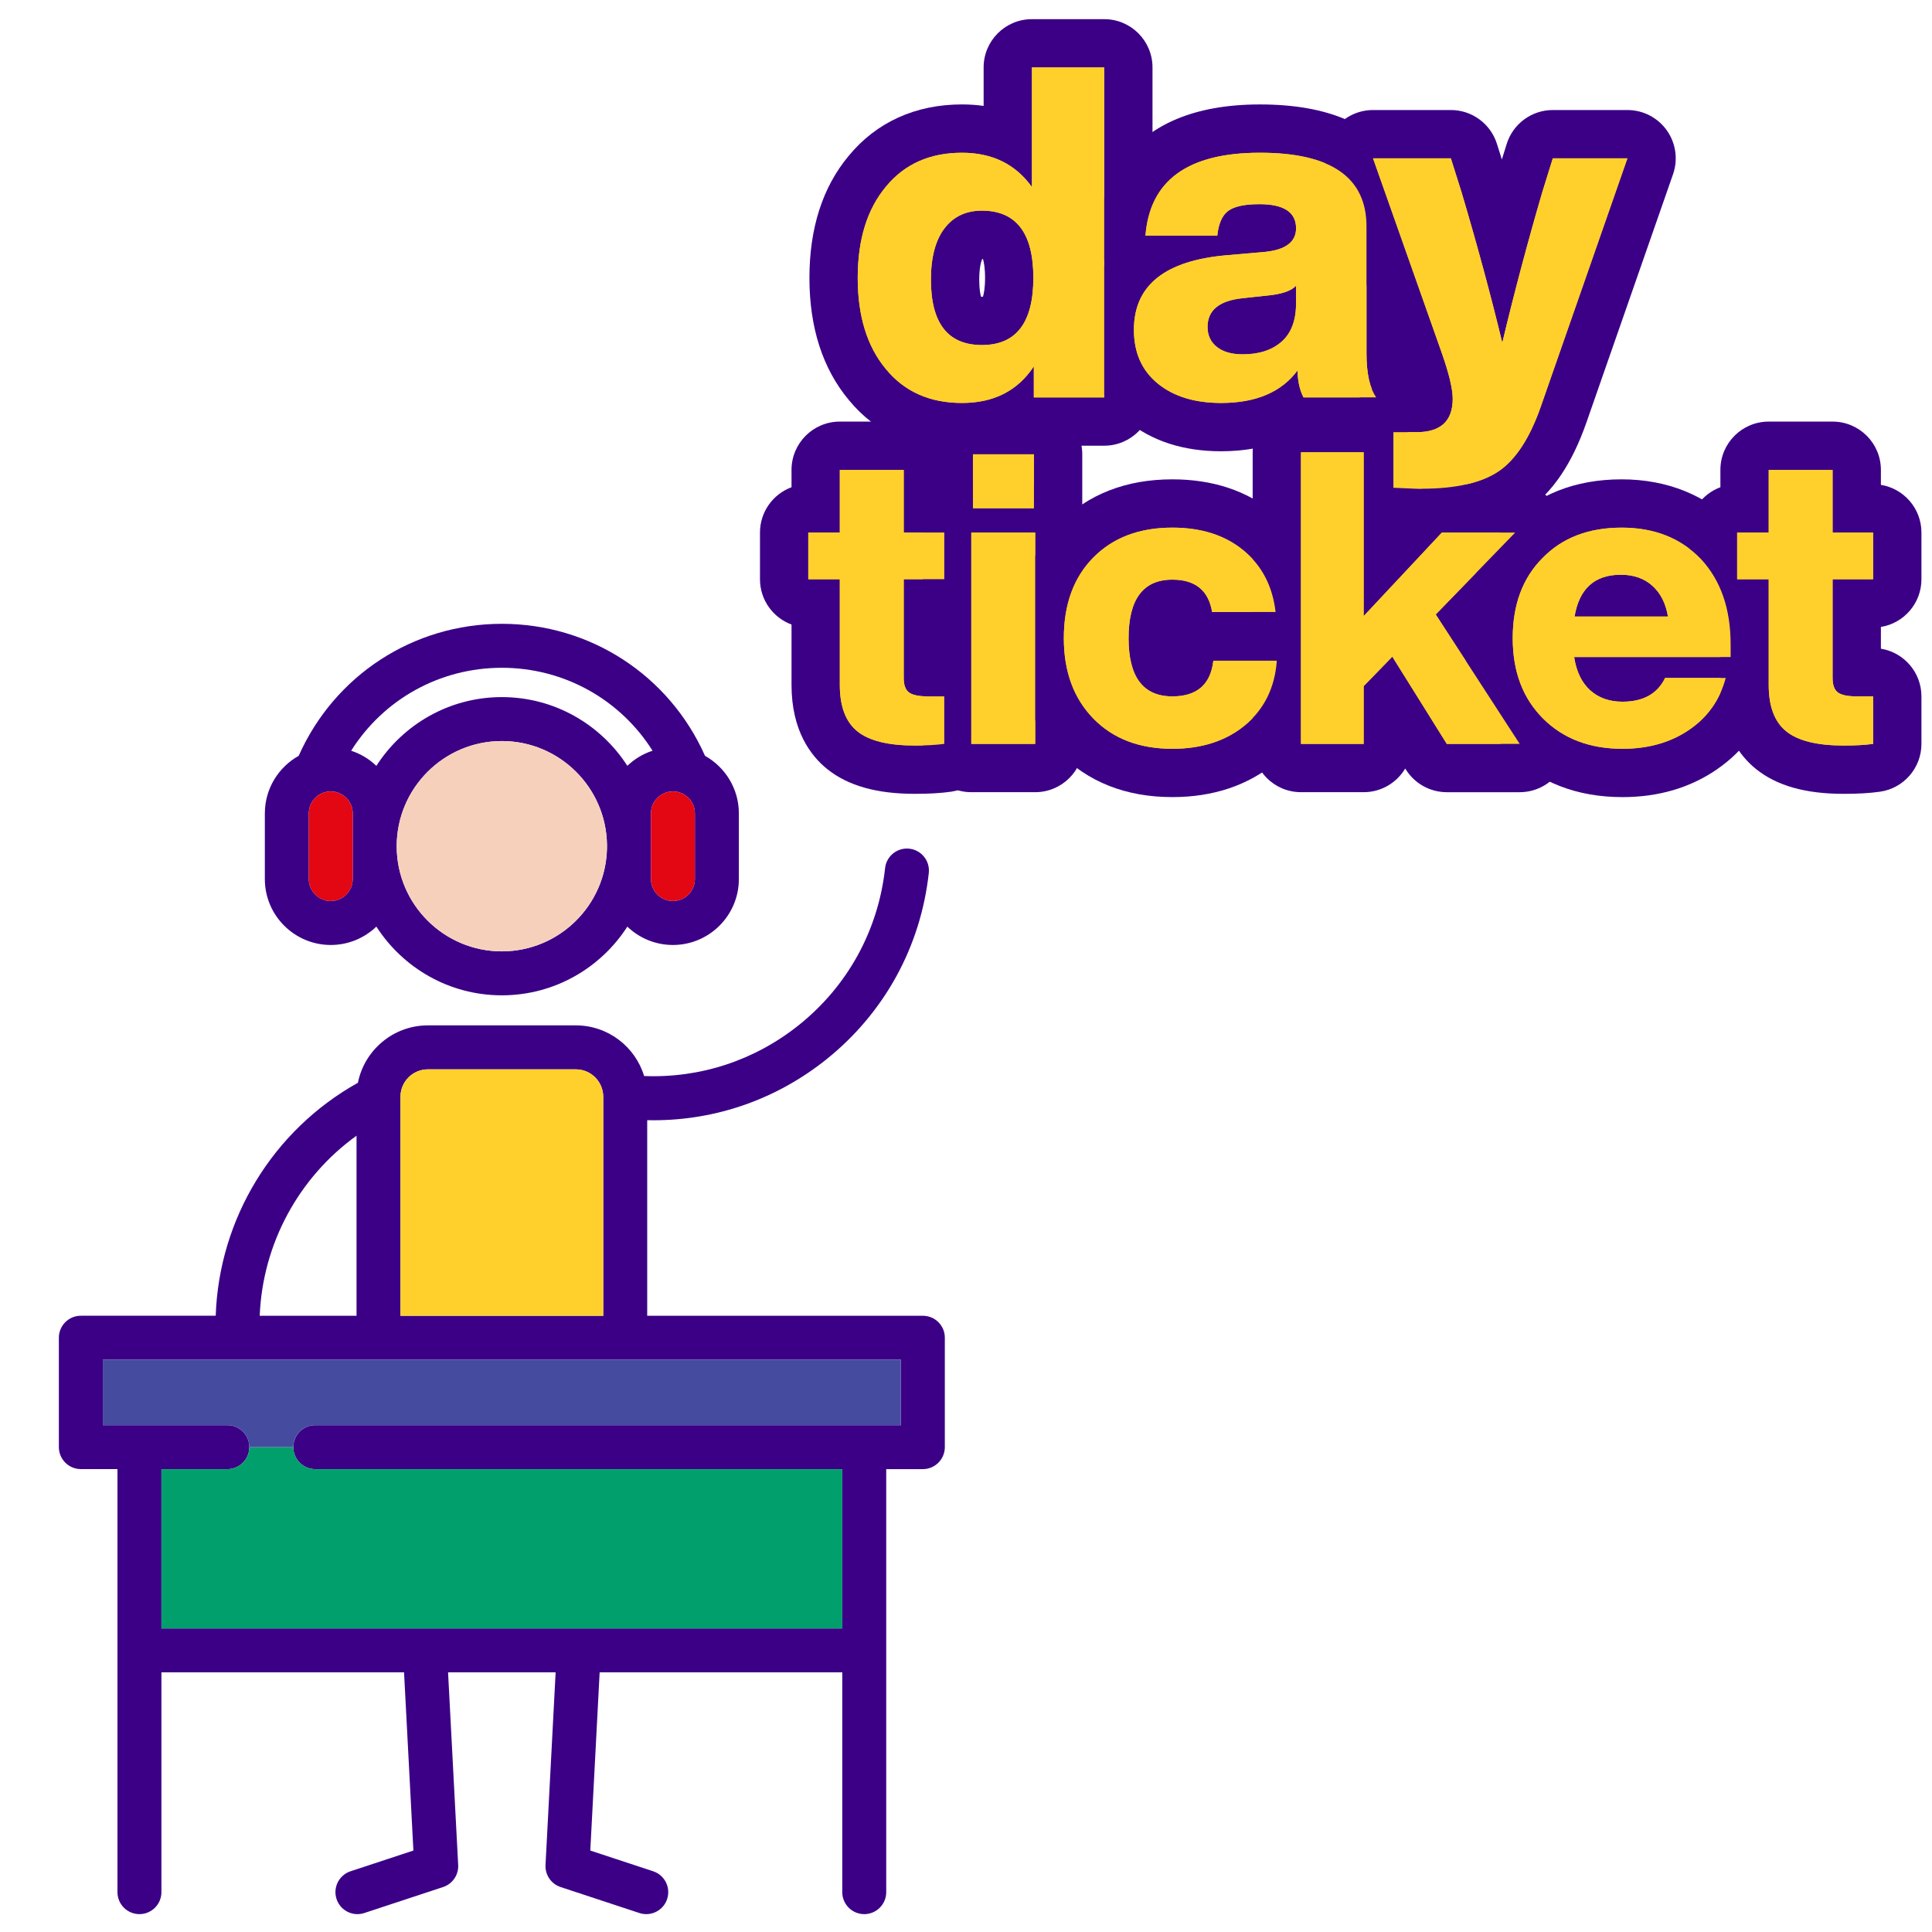
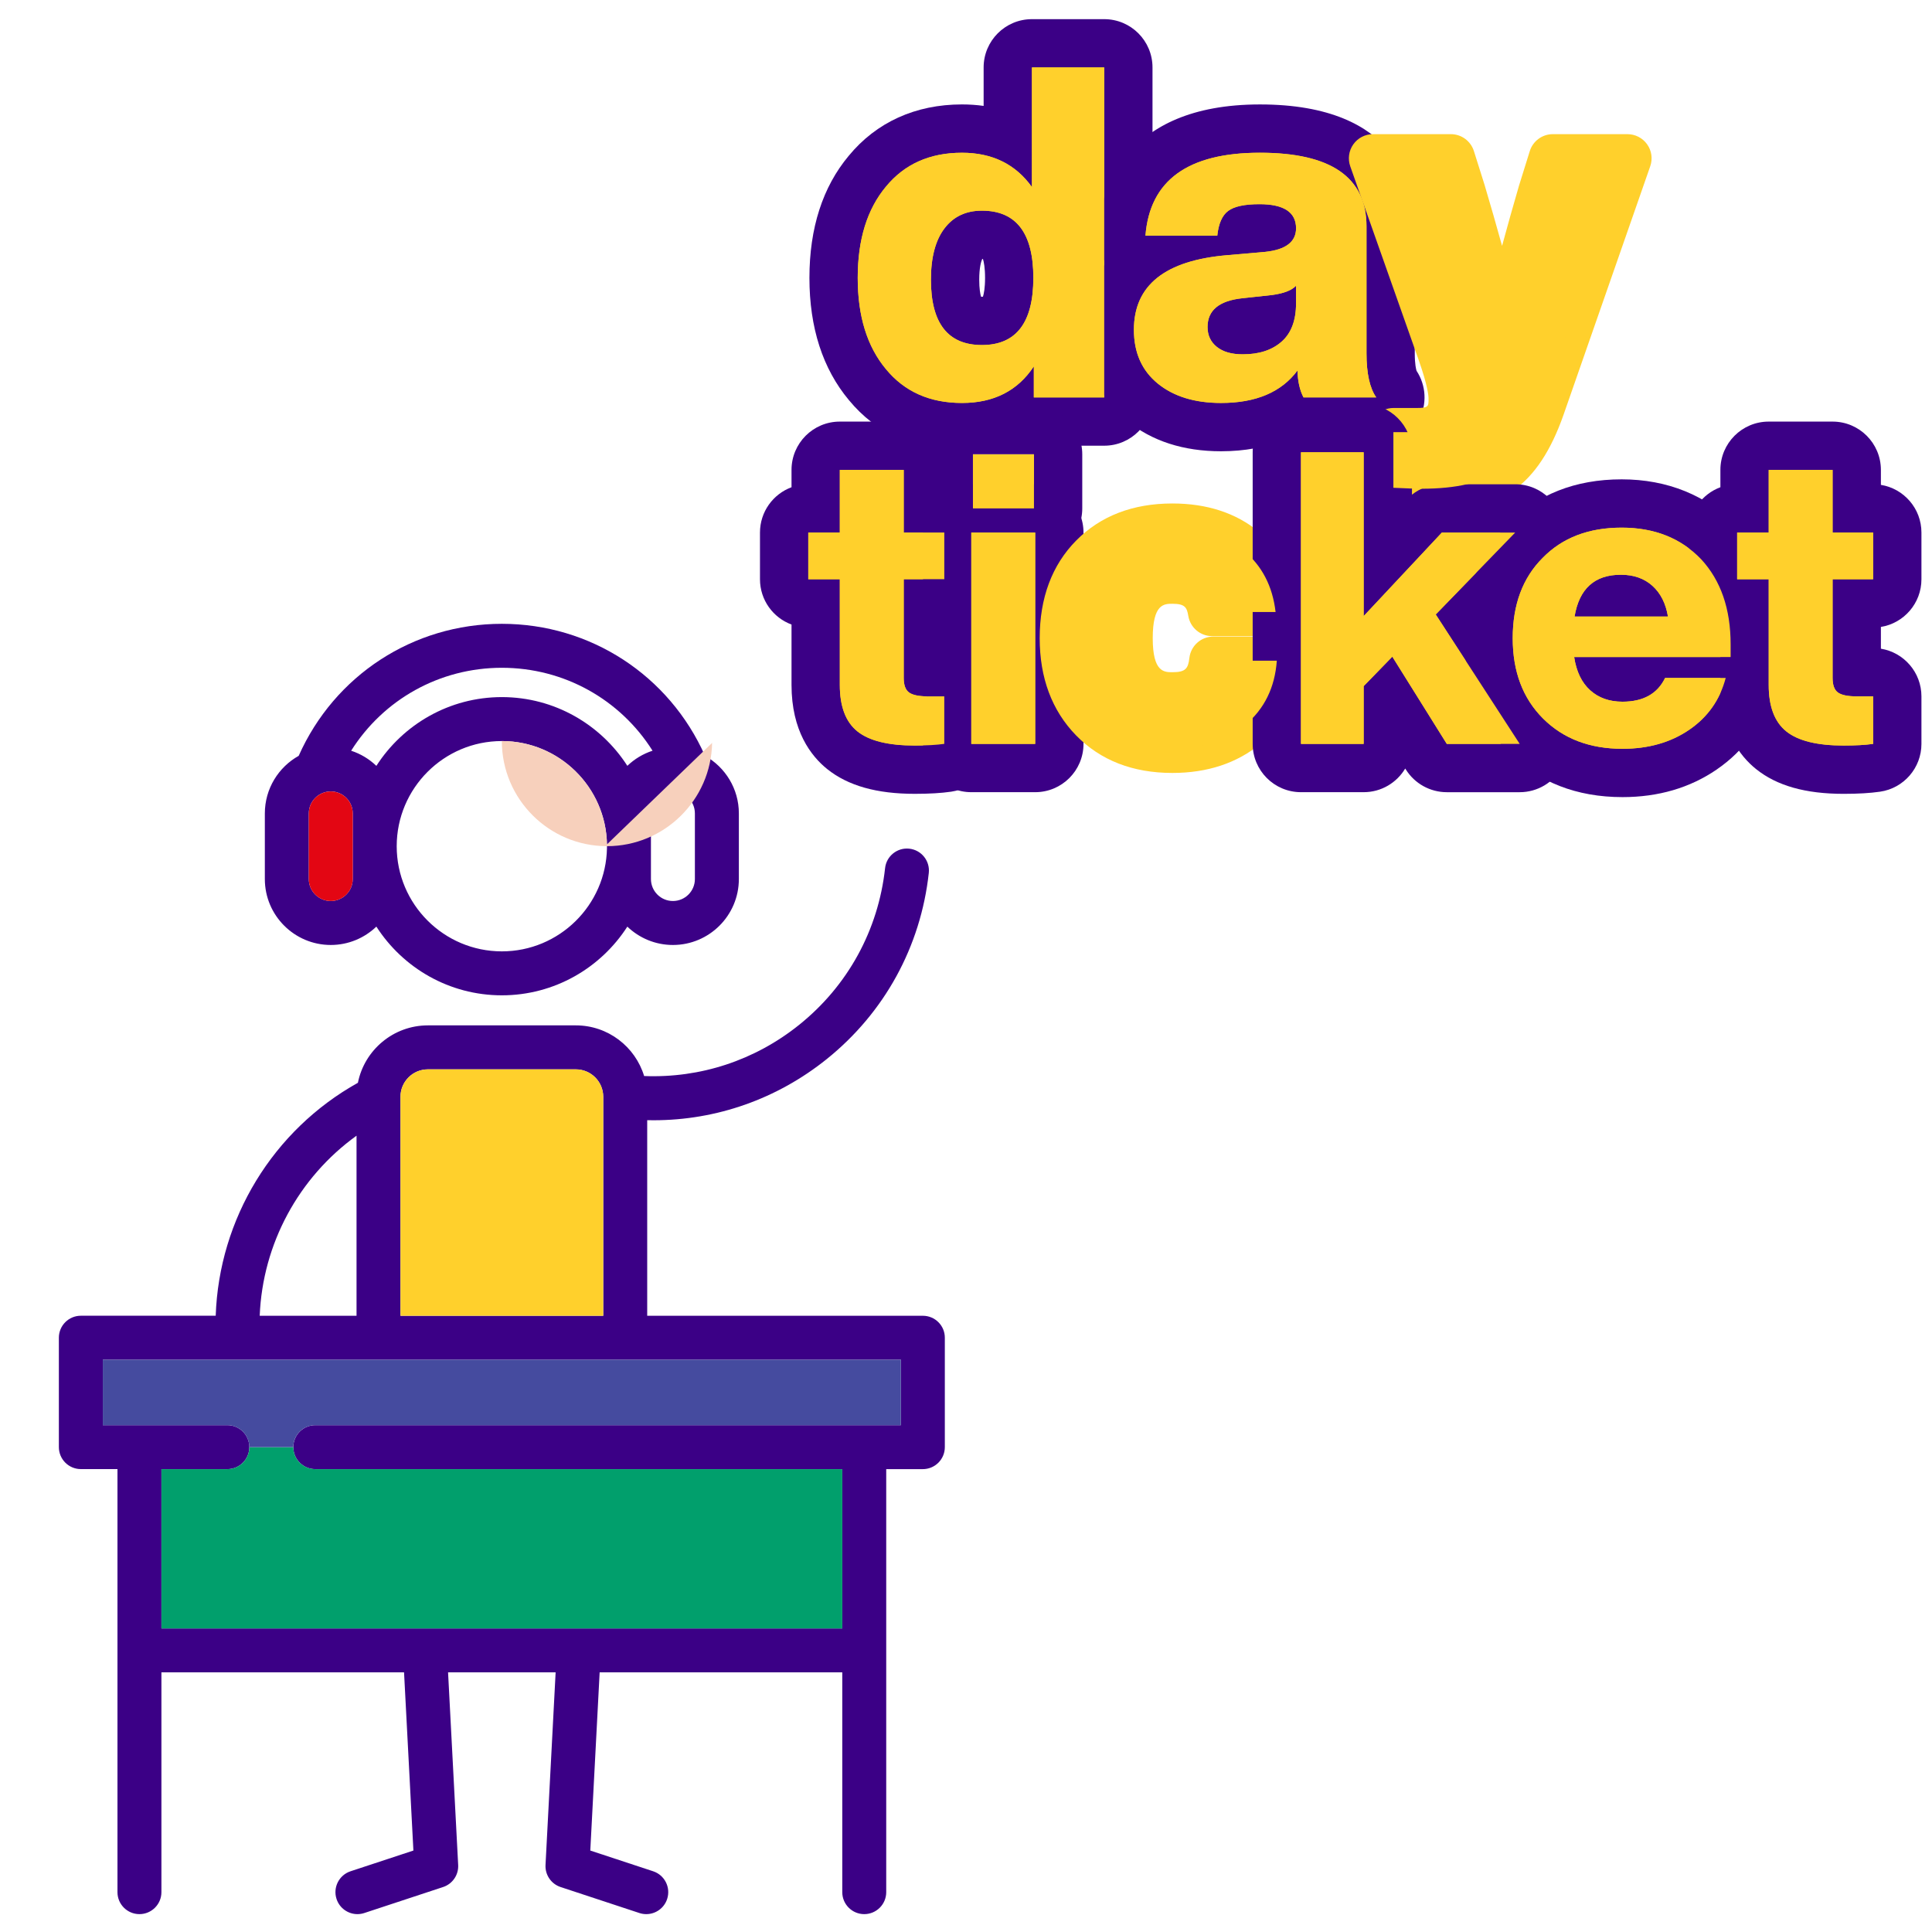
<svg xmlns="http://www.w3.org/2000/svg" version="1.1" id="Capa_1" x="0px" y="0px" viewBox="0 0 120 120" enable-background="new 0 0 120 120" xml:space="preserve">
  <g>
    <g>
      <g>
        <g>
          <path fill="#3B0086" d="M20.545,58.694c1.098,0,2.096-0.435,2.832-1.141c1.648,2.565,4.525,4.268,7.793,4.268      c3.269,0,6.146-1.703,7.795-4.267c0.736,0.705,1.733,1.14,2.831,1.14c2.258,0,4.096-1.837,4.096-4.096v-4.076      c0-1.535-0.849-2.875-2.102-3.576c-2.223-5-7.118-8.2-12.619-8.2s-10.395,3.201-12.619,8.2      c-1.253,0.701-2.102,2.041-2.102,3.576v4.076C16.449,56.857,18.287,58.694,20.545,58.694z M40.431,54.598v-4.076      c0-0.753,0.612-1.365,1.365-1.365c0.753,0,1.365,0.612,1.365,1.365v4.076c0,0.753-0.612,1.365-1.365,1.365      C41.043,55.964,40.431,55.351,40.431,54.598z M31.17,59.091c-3.601,0-6.53-2.929-6.53-6.53c0-3.602,2.929-6.533,6.53-6.533      c3.563,0,6.468,2.868,6.53,6.417v0.231C37.638,56.223,34.734,59.091,31.17,59.091z M21.91,54.598      c0,0.753-0.612,1.365-1.365,1.365s-1.365-0.612-1.365-1.365v-4.076c0-0.753,0.612-1.365,1.365-1.365s1.365,0.612,1.365,1.365      V54.598z M31.17,41.477c3.863,0,7.354,1.969,9.361,5.151c-0.592,0.193-1.125,0.517-1.565,0.939      c-1.649-2.565-4.526-4.269-7.795-4.269c-3.269,0-6.146,1.705-7.794,4.271c-0.44-0.422-0.974-0.747-1.567-0.94      C23.817,43.446,27.307,41.477,31.17,41.477z" />
        </g>
      </g>
      <g>
        <g>
          <path fill="#3B0086" d="M57.322,81.725H40.199V69.576c0.131,0.003,0.261,0.005,0.392,0.005c3.905,0,7.667-1.317,10.756-3.797      c3.589-2.882,5.841-6.989,6.342-11.565c0.082-0.749-0.459-1.423-1.209-1.506c-0.749-0.082-1.424,0.459-1.506,1.209      c-0.421,3.851-2.316,7.307-5.337,9.732c-2.751,2.209-6.137,3.318-9.629,3.18c-0.552-1.819-2.244-3.146-4.24-3.146h-9.192      c-2.147,0-3.942,1.536-4.346,3.566c-5.285,2.946-8.627,8.453-8.832,14.469H5.021c-0.754,0-1.365,0.611-1.365,1.365v6.795      c0,0.362,0.144,0.709,0.4,0.965c0.256,0.256,0.603,0.4,0.965,0.4l2.275,0v26.277c0,0.754,0.611,1.365,1.365,1.365      s1.365-0.611,1.365-1.365v-13.652h15.07l0.581,11.068l-3.904,1.287c-0.716,0.236-1.105,1.008-0.869,1.724      c0.189,0.574,0.723,0.938,1.296,0.938c0.142,0,0.286-0.022,0.428-0.069l4.894-1.614c0.585-0.193,0.968-0.753,0.936-1.368      l-0.628-11.967h6.681l-0.628,11.967c-0.032,0.615,0.351,1.175,0.936,1.368l4.894,1.614c0.142,0.047,0.286,0.069,0.428,0.069      c0.573,0,1.107-0.364,1.296-0.938c0.236-0.716-0.153-1.488-0.869-1.724l-3.904-1.287l0.581-11.068h15.07v13.652      c0,0.754,0.611,1.365,1.365,1.365s1.365-0.611,1.365-1.365V91.25h2.275c0.362,0,0.709-0.144,0.965-0.4      c0.256-0.256,0.4-0.603,0.4-0.965V83.09C58.688,82.336,58.076,81.725,57.322,81.725z M55.957,88.52L19.583,88.52      c-0.754,0-1.365,0.611-1.365,1.365c0,0.754,0.611,1.365,1.365,1.365l32.734,0.001v9.894h-42.29V91.25l4.095,0      c0.754,0,1.365-0.611,1.365-1.365c0-0.754-0.611-1.365-1.365-1.365l-7.735,0v-4.065h49.571V88.52z M37.468,68.11      c0,0.005,0.001,0.011,0.001,0.016v13.599H24.875V68.12c0-0.938,0.763-1.701,1.701-1.701h9.192      C36.702,66.42,37.462,67.177,37.468,68.11z M22.145,70.54v11.184h-6.014C16.311,77.257,18.547,73.133,22.145,70.54z" />
        </g>
      </g>
-       <path fill="#F7D0BC" d="M37.7,52.445c-0.062-3.549-2.966-6.418-6.53-6.418c-3.601,0-6.53,2.931-6.53,6.533    c0,3.601,2.929,6.53,6.53,6.53c3.563,0,6.468-2.867,6.53-6.414L37.7,52.445L37.7,52.445z" />
+       <path fill="#F7D0BC" d="M37.7,52.445c-0.062-3.549-2.966-6.418-6.53-6.418c0,3.601,2.929,6.53,6.53,6.53c3.563,0,6.468-2.867,6.53-6.414L37.7,52.445L37.7,52.445z" />
      <path fill="#E30613" d="M20.545,49.158c-0.753,0-1.365,0.612-1.365,1.365v4.076c0,0.753,0.612,1.365,1.365,1.365    s1.365-0.612,1.365-1.365v-4.076C21.91,49.77,21.298,49.158,20.545,49.158z" />
-       <path fill="#E30613" d="M43.161,54.598v-4.076c0-0.753-0.612-1.365-1.365-1.365c-0.753,0-1.365,0.612-1.365,1.365v4.076    c0,0.753,0.612,1.365,1.365,1.365C42.549,55.964,43.161,55.351,43.161,54.598z" />
      <path fill="#FFD02C" d="M26.576,66.42c-0.938,0-1.701,0.763-1.701,1.701v13.604h12.593V68.126c0-0.005-0.001-0.011-0.001-0.016    c-0.006-0.933-0.766-1.69-1.7-1.69H26.576z" />
      <path fill="#019F6C" d="M14.122,91.25l-4.095,0v9.895h42.29V91.25L19.583,91.25c-0.754,0-1.365-0.611-1.365-1.365h-2.73    C15.487,90.639,14.876,91.25,14.122,91.25z" />
      <path fill="#454B9F" d="M6.386,84.455v4.065l7.735,0c0.754,0,1.365,0.611,1.365,1.365h2.73c0-0.754,0.611-1.365,1.365-1.365    l36.375,0.001v-4.065L6.386,84.455L6.386,84.455z" />
      <g>
        <g>
          <g>
            <path fill="#FFD02C" d="M64.213,22.756v1.928h4.372V4.19h-4.49v7.428c-1.017-1.42-2.464-2.131-4.346-2.131       c-1.994,0-3.568,0.701-4.72,2.102c-1.171,1.4-1.755,3.29-1.755,5.67c0,2.378,0.584,4.27,1.755,5.67       c1.151,1.4,2.725,2.099,4.72,2.099C61.727,25.029,63.213,24.271,64.213,22.756z M60.989,21.431       c-2.112,0-3.168-1.352-3.168-4.057c0-1.381,0.279-2.442,0.836-3.18c0.555-0.738,1.332-1.11,2.332-1.11       c2.129,0,3.194,1.393,3.194,4.174S63.118,21.431,60.989,21.431z" />
          </g>
        </g>
        <g>
          <g>
            <path fill="#FFD02C" d="M85.481,24.684c-0.403-0.577-0.606-1.486-0.606-2.735v-7.885c0-3.053-2.207-4.578-6.619-4.578       c-4.473,0-6.841,1.718-7.11,5.152h4.461c0.078-0.748,0.303-1.261,0.677-1.54s1.022-0.418,1.943-0.418       c1.515,0,2.273,0.501,2.273,1.498c0,0.843-0.643,1.335-1.928,1.466l-2.332,0.203c-3.874,0.325-5.812,1.87-5.812,4.634       c0,1.42,0.494,2.532,1.481,3.339c0.987,0.804,2.297,1.207,3.93,1.207c2.168,0,3.749-0.67,4.749-2.014       c0.017,0.672,0.144,1.227,0.374,1.669H85.481z M80.5,18.84c0,1.056-0.296,1.848-0.892,2.376       c-0.594,0.528-1.4,0.792-2.417,0.792c-0.692,0-1.227-0.154-1.611-0.462c-0.384-0.306-0.577-0.719-0.577-1.237       c0-1.036,0.721-1.63,2.158-1.784l1.843-0.2c0.728-0.098,1.227-0.288,1.496-0.577V18.84z" />
          </g>
        </g>
        <g>
          <path fill="#FFD02C" d="M90.23,24.77c0,1.383-0.748,2.073-2.244,2.073h-1.44v3.454c0.807,0.039,1.391,0.059,1.755,0.059      c2.148,0,3.761-0.374,4.837-1.122c1.036-0.731,1.889-2.055,2.561-3.972l5.382-15.427h-4.634l-0.662,2.129      c-0.902,3.089-1.728,6.198-2.476,9.324c-0.728-3.011-1.574-6.13-2.532-9.354l-0.662-2.099h-4.834l4.26,12.059      C90,23.198,90.23,24.156,90.23,24.77z" />
        </g>
        <g>
          <path fill="#FFD02C" d="M56.131,29.186h-3.968v3.891h-1.959v2.9h1.959v6.563c0,1.34,0.364,2.302,1.094,2.887      c0.729,0.585,1.917,0.878,3.563,0.878c0.745,0,1.355-0.034,1.831-0.103v-2.951h-1.018c-0.559,0-0.95-0.08-1.171-0.242      c-0.219-0.16-0.33-0.462-0.33-0.903v-6.131h2.52v-2.9h-2.52V29.186z" />
        </g>
        <g>
          <rect x="60.431" y="28.219" fill="#FFD02C" width="3.79" height="3.359" />
        </g>
        <g>
          <rect x="60.329" y="33.078" fill="#FFD02C" width="3.969" height="13.126" />
        </g>
        <g>
          <path fill="#FFD02C" d="M72.818,43.253c-1.815,0-2.721-1.203-2.721-3.612c0-2.425,0.906-3.638,2.721-3.638      c1.425,0,2.247,0.671,2.468,2.01h3.943c-0.187-1.611-0.852-2.887-1.998-3.829c-1.144-0.942-2.616-1.412-4.414-1.412      c-2.052,0-3.689,0.62-4.91,1.857c-1.221,1.237-1.831,2.909-1.831,5.011c0,2.069,0.61,3.731,1.831,4.986      c1.221,1.255,2.858,1.882,4.91,1.882c1.831,0,3.341-0.491,4.528-1.476c1.188-1,1.841-2.331,1.96-3.994h-3.943      C75.193,42.515,74.344,43.253,72.818,43.253z" />
        </g>
        <g>
          <polygon fill="#FFD02C" points="94.111,33.078 89.558,33.078 84.699,38.268 84.699,28.092 80.806,28.092 80.806,46.204       84.699,46.204 84.699,42.618 86.479,40.786 89.863,46.204 94.391,46.204 89.176,38.165     " />
        </g>
        <g>
          <g>
            <path fill="#FFD02C" d="M100.725,32.773c-2.053,0-3.689,0.628-4.91,1.882c-1.239,1.239-1.857,2.9-1.857,4.986       c0,2.069,0.627,3.731,1.882,4.986s2.9,1.882,4.936,1.882c1.611,0,2.993-0.394,4.146-1.182c1.154-0.79,1.908-1.862,2.265-3.218       h-3.765c-0.475,0.984-1.358,1.475-2.646,1.475c-0.814,0-1.484-0.237-2.009-0.712c-0.526-0.475-0.857-1.162-0.992-2.061h9.718       v-0.788c0-2.205-0.61-3.968-1.833-5.291C104.404,33.426,102.76,32.773,100.725,32.773z M97.799,38.293       c0.289-1.73,1.247-2.595,2.876-2.595c0.797,0,1.45,0.23,1.959,0.687c0.508,0.458,0.831,1.094,0.966,1.908H97.799z" />
          </g>
        </g>
        <g>
          <path fill="#FFD02C" d="M116.344,35.978v-2.9h-2.518v-3.891h-3.968v3.891h-1.96v2.9h1.96v6.563c0,1.34,0.364,2.302,1.094,2.887      c0.728,0.585,1.916,0.878,3.561,0.878c0.746,0,1.356-0.034,1.831-0.103v-2.951h-1.018c-0.559,0-0.95-0.08-1.17-0.242      c-0.22-0.16-0.33-0.462-0.33-0.903v-6.131H116.344z" />
        </g>
      </g>
      <g>
        <g>
          <g>
            <path fill="#FFD02C" d="M59.75,26.529c-2.457,0-4.435-0.891-5.878-2.647c-1.388-1.66-2.096-3.892-2.096-6.623       c0-2.731,0.708-4.962,2.104-6.632c1.437-1.748,3.414-2.64,5.87-2.64c1.038,0,1.993,0.186,2.846,0.549V4.19       c0-0.829,0.672-1.5,1.5-1.5h4.489c0.828,0,1.5,0.671,1.5,1.5v20.494c0,0.829-0.672,1.5-1.5,1.5h-4.372       c-0.42,0-0.8-0.173-1.072-0.451C62.16,26.259,61.02,26.529,59.75,26.529z M60.989,14.584c-0.66,0-0.943,0.258-1.133,0.511       c-0.35,0.464-0.535,1.252-0.535,2.279c0,2.557,1.003,2.557,1.667,2.557c0.675,0,1.695,0,1.695-2.672       C62.684,14.584,61.664,14.584,60.989,14.584z" />
          </g>
          <g>
            <path fill="#3B0086" d="M68.585,4.19v20.494h-4.372v-1.928c-1,1.515-2.486,2.273-4.463,2.273c-1.994,0-3.568-0.699-4.72-2.099       c-1.171-1.401-1.755-3.292-1.755-5.67c0-2.381,0.584-4.27,1.755-5.67c1.151-1.401,2.725-2.102,4.72-2.102       c1.882,0,3.329,0.711,4.346,2.131V4.19H68.585 M60.989,21.431c2.129,0,3.194-1.391,3.194-4.172       c0-2.781-1.066-4.175-3.194-4.175c-1,0-1.777,0.371-2.332,1.11c-0.557,0.738-0.836,1.799-0.836,3.18       C57.821,20.079,58.877,21.431,60.989,21.431 M68.585,1.19h-4.49c-1.657,0-3,1.343-3,3v2.388       c-0.434-0.061-0.883-0.092-1.346-0.092c-2.885,0-5.318,1.105-7.037,3.197c-1.612,1.928-2.437,4.483-2.437,7.575       c0,3.092,0.825,5.647,2.453,7.594c1.702,2.071,4.135,3.175,7.021,3.175c1.192,0,2.291-0.198,3.281-0.586       c0.363,0.156,0.762,0.242,1.182,0.242h4.372c1.657,0,3-1.343,3-3V4.19C71.585,2.533,70.242,1.19,68.585,1.19L68.585,1.19z        M60.933,18.43c-0.049-0.173-0.111-0.501-0.111-1.056c0-0.763,0.119-1.139,0.186-1.289c0.016,0,0.03,0.001,0.044,0.001       c0.056,0.178,0.132,0.537,0.132,1.173c0,0.634-0.076,0.993-0.131,1.171c-0.019,0.001-0.04,0.001-0.063,0.001       C60.969,18.431,60.95,18.431,60.933,18.43L60.933,18.43z" />
          </g>
        </g>
        <g>
          <g>
            <path fill="#FFD02C" d="M75.839,26.529c-1.978,0-3.619-0.52-4.877-1.544c-1.331-1.088-2.034-2.644-2.034-4.501       c0-1.246,0.34-3.029,1.984-4.363c-0.33-0.052-0.637-0.214-0.867-0.463c-0.283-0.307-0.427-0.719-0.394-1.136       c0.19-2.44,1.562-6.535,8.605-6.535c7.063,0,8.118,3.808,8.118,6.078v7.885c0,1.259,0.234,1.731,0.336,1.875       c0.32,0.458,0.359,1.057,0.101,1.553c-0.258,0.496-0.771,0.807-1.33,0.807h-4.52c-0.453,0-0.876-0.205-1.158-0.546       C78.712,26.23,77.387,26.529,75.839,26.529z M77.323,20.016c-0.655,0.07-0.828,0.229-0.83,0.231l0.016,0.131       c0.09,0.062,0.308,0.129,0.682,0.129c0.644,0,1.108-0.135,1.422-0.414c0.073-0.064,0.136-0.144,0.188-0.238L77.323,20.016z        M78.086,14.183c-0.299,0.006-0.511,0.03-0.654,0.057L78.086,14.183z" />
          </g>
          <g>
            <path fill="#3B0086" d="M78.257,9.487c4.412,0,6.619,1.525,6.619,4.578v7.885c0,1.249,0.203,2.158,0.606,2.735h-4.519       c-0.23-0.442-0.357-0.997-0.374-1.669c-1,1.344-2.581,2.014-4.749,2.014c-1.633,0-2.943-0.403-3.93-1.207       c-0.987-0.807-1.481-1.919-1.481-3.339c0-2.764,1.938-4.309,5.812-4.634l2.332-0.203c1.286-0.132,1.928-0.623,1.928-1.466       c0-0.997-0.758-1.498-2.273-1.498c-0.921,0-1.569,0.139-1.943,0.418c-0.374,0.279-0.599,0.792-0.677,1.54h-4.461       C71.416,11.205,73.784,9.487,78.257,9.487 M77.191,22.008c1.017,0,1.823-0.264,2.417-0.792c0.596-0.528,0.892-1.32,0.892-2.376       v-1.093c-0.269,0.288-0.767,0.479-1.496,0.577l-1.843,0.2c-1.437,0.154-2.158,0.748-2.158,1.784       c0,0.518,0.193,0.931,0.577,1.237C75.964,21.854,76.499,22.008,77.191,22.008 M78.257,6.487c-8.557,0-9.914,5.537-10.101,7.918       c-0.054,0.686,0.13,1.365,0.513,1.926c-1.049,1.513-1.241,3.157-1.241,4.152c0,2.324,0.893,4.282,2.583,5.662       c1.536,1.251,3.496,1.884,5.828,1.884c1.512,0,2.758-0.259,3.78-0.662c0.41,0.205,0.868,0.317,1.342,0.317h4.519       c1.118,0,2.144-0.622,2.661-1.614c0.504-0.967,0.442-2.13-0.156-3.037c-0.027-0.085-0.111-0.398-0.111-1.084v-7.885       C87.875,11.786,86.938,6.487,78.257,6.487L78.257,6.487z" />
          </g>
        </g>
        <g>
          <path fill="#FFD02C" d="M88.302,31.854c-0.379,0-0.987-0.02-1.827-0.061c-0.8-0.039-1.428-0.698-1.428-1.498v-3.454      c0-0.829,0.672-1.5,1.5-1.5h1.439c0.744,0,0.744-0.099,0.744-0.573c0-0.198-0.059-0.827-0.604-2.379l-4.259-12.057      c-0.162-0.459-0.092-0.968,0.189-1.366s0.737-0.634,1.225-0.634h4.834c0.654,0,1.233,0.424,1.431,1.049l0.662,2.099      c0.381,1.282,0.744,2.546,1.088,3.791c0.338-1.248,0.688-2.493,1.049-3.73l0.672-2.155c0.194-0.626,0.775-1.054,1.432-1.054      h4.634c0.486,0,0.941,0.235,1.223,0.631s0.354,0.904,0.193,1.363l-5.382,15.427c-0.786,2.243-1.804,3.781-3.113,4.704      C92.65,31.399,90.788,31.854,88.302,31.854z" />
          <g>
-             <path fill="#3B0086" d="M101.082,9.834L95.7,25.261c-0.672,1.916-1.525,3.241-2.561,3.972       c-1.075,0.748-2.689,1.122-4.837,1.122c-0.364,0-0.948-0.02-1.755-0.059v-3.454h1.44c1.496,0,2.244-0.689,2.244-2.073       c0-0.613-0.23-1.572-0.689-2.877l-4.26-12.059h4.834l0.662,2.099c0.958,3.224,1.804,6.342,2.532,9.354       c0.748-3.126,1.574-6.235,2.476-9.324l0.662-2.129H101.082 M101.082,6.834h-4.634c-1.314,0-2.474,0.855-2.865,2.109l-0.3,0.963       l-0.307-0.975c-0.394-1.248-1.552-2.097-2.861-2.097h-4.834c-0.974,0-1.887,0.473-2.449,1.268       c-0.562,0.795-0.704,1.813-0.379,2.732l4.26,12.059c0.135,0.383,0.235,0.696,0.308,0.95h-0.474c-1.657,0-3,1.343-3,3v3.454       c0,1.6,1.256,2.919,2.855,2.996c0.864,0.042,1.485,0.062,1.9,0.062c2.802,0,4.945-0.543,6.55-1.659       c1.588-1.12,2.787-2.896,3.679-5.442l5.384-15.432c0.32-0.917,0.176-1.933-0.387-2.725       C102.965,7.304,102.054,6.834,101.082,6.834L101.082,6.834z M101.082,12.834h0.005H101.082L101.082,12.834z" />
-           </g>
+             </g>
        </g>
        <g>
          <path fill="#FFD02C" d="M56.819,47.807c-2.014,0-3.486-0.395-4.5-1.208c-1.099-0.883-1.656-2.248-1.656-4.058v-5.063h-0.458      c-0.829,0-1.5-0.671-1.5-1.5v-2.9c0-0.829,0.671-1.5,1.5-1.5h0.458v-2.391c0-0.829,0.671-1.5,1.5-1.5h3.968      c0.829,0,1.5,0.671,1.5,1.5v2.391h1.02c0.829,0,1.5,0.671,1.5,1.5v2.9c0,0.829-0.671,1.5-1.5,1.5h-1.02c0,0,0,4.275,0.001,4.275      h1.019c0.829,0,1.5,0.671,1.5,1.5v2.951c0,0.746-0.548,1.379-1.287,1.485C58.312,47.768,57.643,47.807,56.819,47.807z" />
          <g>
            <path fill="#3B0086" d="M56.131,29.186v3.891h2.52v2.9h-2.52v6.131c0,0.441,0.111,0.742,0.33,0.903       c0.222,0.161,0.613,0.242,1.171,0.242h1.018v2.951c-0.476,0.068-1.087,0.103-1.831,0.103c-1.645,0-2.833-0.293-3.563-0.878       c-0.729-0.586-1.094-1.547-1.094-2.887v-6.563h-1.959v-2.9h1.959v-3.891H56.131 M56.131,26.186h-3.968c-1.657,0-3,1.343-3,3       v1.077c-1.143,0.423-1.959,1.524-1.959,2.814v2.9c0,1.291,0.815,2.391,1.959,2.814v3.749c0,2.85,1.205,4.415,2.215,5.227       c1.293,1.036,3.072,1.539,5.441,1.539c0.896,0,1.635-0.043,2.258-0.133c1.477-0.212,2.574-1.477,2.574-2.97v-2.951       c0-1.493-1.091-2.732-2.52-2.962V38.94c1.428-0.23,2.52-1.468,2.52-2.962v-2.9c0-1.493-1.091-2.732-2.52-2.962v-0.93       C59.131,27.53,57.788,26.186,56.131,26.186L56.131,26.186z" />
          </g>
        </g>
        <g>
-           <path fill="#FFD02C" d="M60.431,33.078c-0.829,0-1.5-0.671-1.5-1.5v-3.359c0-0.829,0.671-1.5,1.5-1.5h3.79      c0.828,0,1.5,0.671,1.5,1.5v3.359c0,0.829-0.672,1.5-1.5,1.5H60.431z" />
          <g>
            <path fill="#3B0086" d="M64.221,28.219v3.359h-3.79v-3.359H64.221 M64.221,25.219h-3.79c-1.657,0-3,1.343-3,3v3.359       c0,1.657,1.343,3,3,3h3.79c1.657,0,3-1.343,3-3v-3.359C67.221,26.562,65.878,25.219,64.221,25.219L64.221,25.219z" />
          </g>
        </g>
        <g>
          <path fill="#FFD02C" d="M60.329,47.704c-0.829,0-1.5-0.671-1.5-1.5V33.078c0-0.829,0.671-1.5,1.5-1.5h3.969      c0.828,0,1.5,0.671,1.5,1.5v13.126c0,0.829-0.672,1.5-1.5,1.5H60.329z" />
          <g>
            <path fill="#3B0086" d="M64.298,33.078v13.126h-3.969V33.078H64.298 M64.298,30.078h-3.969c-1.657,0-3,1.343-3,3v13.126       c0,1.657,1.343,3,3,3h3.969c1.657,0,3-1.343,3-3V33.078C67.298,31.421,65.955,30.078,64.298,30.078L64.298,30.078z" />
          </g>
        </g>
        <g>
          <path fill="#FFD02C" d="M72.818,48.009c-2.463,0-4.477-0.786-5.985-2.336c-1.497-1.539-2.256-3.568-2.256-6.032      c0-2.502,0.762-4.542,2.264-6.065c1.509-1.529,3.521-2.304,5.978-2.304c2.146,0,3.952,0.59,5.366,1.754      c1.448,1.19,2.302,2.81,2.535,4.813c0.049,0.425-0.085,0.851-0.37,1.171c-0.284,0.32-0.692,0.502-1.12,0.502h-3.943      c-0.734,0-1.36-0.532-1.48-1.256c-0.086-0.524-0.205-0.754-0.987-0.754c-0.516,0-1.222,0-1.222,2.138      c0,2.112,0.706,2.112,1.222,2.112c0.814,0,0.978-0.221,1.054-0.884c0.087-0.757,0.728-1.329,1.49-1.329h3.943      c0.416,0,0.814,0.173,1.098,0.478c0.284,0.305,0.429,0.714,0.398,1.129c-0.148,2.074-0.986,3.768-2.49,5.034      C76.846,47.396,75.001,48.009,72.818,48.009z" />
          <g>
-             <path fill="#3B0086" d="M72.818,32.773c1.797,0,3.269,0.47,4.414,1.412c1.146,0.942,1.81,2.218,1.998,3.829h-3.943       c-0.22-1.34-1.043-2.011-2.468-2.011c-1.815,0-2.721,1.213-2.721,3.638c0,2.409,0.906,3.612,2.721,3.612       c1.526,0,2.375-0.738,2.544-2.213h3.943c-0.119,1.663-0.772,2.993-1.96,3.994c-1.187,0.984-2.696,1.476-4.528,1.476       c-2.052,0-3.689-0.627-4.91-1.882c-1.221-1.255-1.831-2.917-1.831-4.986c0-2.102,0.61-3.774,1.831-5.011       C69.13,33.392,70.767,32.773,72.818,32.773 M79.306,41.04h0.005 M72.818,29.773c-2.874,0-5.245,0.925-7.045,2.75       c-1.789,1.813-2.696,4.208-2.696,7.118c0,2.868,0.902,5.249,2.681,7.078c1.801,1.852,4.176,2.79,7.06,2.79       c2.542,0,4.709-0.729,6.443-2.166c1.779-1.499,2.818-3.544,3.025-5.936c0.015-0.12,0.022-0.243,0.022-0.367       c0-0.581-0.165-1.123-0.45-1.582c0.297-0.541,0.423-1.167,0.351-1.791c-0.275-2.369-1.338-4.374-3.072-5.8       C77.448,30.478,75.322,29.773,72.818,29.773L72.818,29.773z M72.365,40.798C72.365,40.798,72.365,40.798,72.365,40.798       L72.365,40.798z" />
-           </g>
+             </g>
        </g>
        <g>
          <path fill="#FFD02C" d="M89.863,47.704c-0.518,0-0.998-0.267-1.272-0.706l-2.37-3.795l-0.022,0.023v2.977      c0,0.829-0.672,1.5-1.5,1.5h-3.893c-0.828,0-1.5-0.671-1.5-1.5V28.092c0-0.829,0.672-1.5,1.5-1.5h3.893      c0.828,0,1.5,0.671,1.5,1.5v6.379l2.265-2.419c0.283-0.303,0.68-0.475,1.095-0.475h4.554c0.603,0,1.146,0.36,1.382,0.916      c0.234,0.555,0.114,1.196-0.306,1.629l-4.103,4.23l4.564,7.036c0.299,0.461,0.321,1.049,0.06,1.532      c-0.263,0.483-0.769,0.784-1.318,0.784H89.863z" />
          <g>
            <path fill="#3B0086" d="M84.699,28.092v10.176l4.859-5.19h4.554l-4.936,5.088l5.215,8.039h-4.528l-3.383-5.418l-1.781,1.831       v3.586h-3.893V28.092H84.699 M94.111,33.078h0.005 M84.699,25.092h-3.893c-1.657,0-3,1.343-3,3v18.112c0,1.657,1.343,3,3,3       h3.893c1.099,0,2.059-0.591,2.582-1.471l0.038,0.061c0.548,0.878,1.51,1.411,2.545,1.411h4.528c1.1,0,2.111-0.602,2.636-1.568       c0.525-0.966,0.479-2.142-0.119-3.065l-3.914-6.033l3.221-3.32c0.555-0.544,0.899-1.302,0.899-2.14c0-1.657-1.341-3-2.997-3       h-0.005h-4.554c-0.679,0-1.333,0.23-1.859,0.645v-2.632C87.699,26.435,86.356,25.092,84.699,25.092L84.699,25.092z" />
          </g>
        </g>
        <g>
          <g>
            <path fill="#FFD02C" d="M100.775,48.009c-2.438,0-4.455-0.781-5.996-2.321c-1.54-1.541-2.321-3.575-2.321-6.047       c0-2.488,0.772-4.523,2.297-6.047c1.495-1.536,3.509-2.322,5.971-2.322c2.449,0,4.473,0.814,6.016,2.42       c1.5,1.624,2.251,3.746,2.251,6.331v0.788c0,0.364-0.13,0.697-0.345,0.957c0.055,0.235,0.053,0.482-0.01,0.722       c-0.449,1.708-1.414,3.079-2.868,4.075C104.368,47.523,102.689,48.009,100.775,48.009z" />
          </g>
          <g>
            <path fill="#3B0086" d="M100.725,32.773c2.035,0,3.679,0.653,4.934,1.959c1.222,1.323,1.833,3.086,1.833,5.291v0.788h-9.718       c0.136,0.899,0.467,1.586,0.992,2.061c0.526,0.475,1.195,0.712,2.009,0.712c1.288,0,2.171-0.491,2.646-1.475h3.765       c-0.357,1.356-1.111,2.429-2.265,3.218c-1.153,0.788-2.535,1.182-4.146,1.182c-2.035,0-3.68-0.627-4.936-1.882       c-1.255-1.255-1.882-2.917-1.882-4.986c0-2.086,0.619-3.748,1.857-4.986C97.036,33.401,98.672,32.773,100.725,32.773        M97.799,38.293h5.801c-0.136-0.814-0.458-1.45-0.966-1.908c-0.509-0.457-1.162-0.687-1.959-0.687       C99.046,35.698,98.088,36.563,97.799,38.293 M100.725,29.773c-2.882,0-5.257,0.938-7.059,2.789       c-1.787,1.787-2.708,4.178-2.708,7.079c0,2.884,0.929,5.276,2.761,7.108c1.832,1.832,4.206,2.761,7.057,2.761       c2.22,0,4.185-0.574,5.84-1.706c1.76-1.204,2.928-2.863,3.472-4.931c0.064-0.245,0.097-0.494,0.099-0.741       c0.196-0.398,0.305-0.846,0.305-1.32v-0.788c0-2.973-0.884-5.438-2.629-7.327c-0.014-0.015-0.027-0.029-0.041-0.044       C106.012,30.768,103.557,29.773,100.725,29.773L100.725,29.773z" />
          </g>
        </g>
        <g>
          <path fill="#FFD02C" d="M114.513,47.807c-2.015,0-3.487-0.395-4.5-1.208c-1.099-0.882-1.655-2.247-1.655-4.058v-5.063h-0.46      c-0.828,0-1.5-0.671-1.5-1.5v-2.9c0-0.829,0.672-1.5,1.5-1.5h0.46v-2.391c0-0.829,0.672-1.5,1.5-1.5h3.968      c0.828,0,1.5,0.671,1.5,1.5v2.391h1.019c0.828,0,1.5,0.671,1.5,1.5v2.9c0,0.829-0.672,1.5-1.5,1.5h-1.019v4.275h1.019      c0.828,0,1.5,0.671,1.5,1.5v2.951c0,0.746-0.548,1.378-1.286,1.485C116.007,47.768,115.338,47.807,114.513,47.807z" />
          <g>
            <path fill="#3B0086" d="M113.825,29.186v3.891h2.518v2.9h-2.518v6.131c0,0.441,0.11,0.742,0.33,0.903       c0.22,0.161,0.612,0.242,1.17,0.242h1.018v2.951c-0.475,0.068-1.085,0.103-1.831,0.103c-1.645,0-2.833-0.293-3.561-0.878       c-0.729-0.586-1.094-1.547-1.094-2.887v-6.563h-1.96v-2.9h1.96v-3.891H113.825 M113.825,26.186h-3.968c-1.657,0-3,1.343-3,3       v1.077c-1.144,0.423-1.96,1.524-1.96,2.815v2.9c0,1.291,0.816,2.392,1.96,2.815v3.748c0,2.85,1.205,4.415,2.215,5.227       c1.29,1.036,3.07,1.539,5.44,1.539c0.898,0,1.636-0.044,2.259-0.133c1.477-0.213,2.573-1.478,2.573-2.969v-2.951       c0-1.493-1.091-2.731-2.518-2.962V38.94c1.428-0.23,2.518-1.469,2.518-2.962v-2.9c0-1.493-1.091-2.731-2.518-2.962v-0.93       C116.825,27.53,115.482,26.186,113.825,26.186L113.825,26.186z" />
          </g>
        </g>
      </g>
      <g>
        <g>
          <g>
            <path fill="#FFD02C" d="M64.213,22.756v1.928h4.372V4.19h-4.49v7.428c-1.017-1.42-2.464-2.131-4.346-2.131       c-1.994,0-3.568,0.701-4.72,2.102c-1.171,1.4-1.755,3.29-1.755,5.67c0,2.378,0.584,4.27,1.755,5.67       c1.151,1.4,2.725,2.099,4.72,2.099C61.727,25.029,63.213,24.271,64.213,22.756z M60.989,21.431       c-2.112,0-3.168-1.352-3.168-4.057c0-1.381,0.279-2.442,0.836-3.18c0.555-0.738,1.332-1.11,2.332-1.11       c2.129,0,3.194,1.393,3.194,4.174S63.118,21.431,60.989,21.431z" />
          </g>
        </g>
        <g>
          <g>
            <path fill="#FFD02C" d="M85.481,24.684c-0.403-0.577-0.606-1.486-0.606-2.735v-7.885c0-3.053-2.207-4.578-6.619-4.578       c-4.473,0-6.841,1.718-7.11,5.152h4.461c0.078-0.748,0.303-1.261,0.677-1.54s1.022-0.418,1.943-0.418       c1.515,0,2.273,0.501,2.273,1.498c0,0.843-0.643,1.335-1.928,1.466l-2.332,0.203c-3.874,0.325-5.812,1.87-5.812,4.634       c0,1.42,0.494,2.532,1.481,3.339c0.987,0.804,2.297,1.207,3.93,1.207c2.168,0,3.749-0.67,4.749-2.014       c0.017,0.672,0.144,1.227,0.374,1.669H85.481z M80.5,18.84c0,1.056-0.296,1.848-0.892,2.376       c-0.594,0.528-1.4,0.792-2.417,0.792c-0.692,0-1.227-0.154-1.611-0.462c-0.384-0.306-0.577-0.719-0.577-1.237       c0-1.036,0.721-1.63,2.158-1.784l1.843-0.2c0.728-0.098,1.227-0.288,1.496-0.577V18.84z" />
          </g>
        </g>
        <g>
          <path fill="#FFD02C" d="M90.23,24.77c0,1.383-0.748,2.073-2.244,2.073h-1.44v3.454c0.807,0.039,1.391,0.059,1.755,0.059      c2.148,0,3.761-0.374,4.837-1.122c1.036-0.731,1.889-2.055,2.561-3.972l5.382-15.427h-4.634l-0.662,2.129      c-0.902,3.089-1.728,6.198-2.476,9.324c-0.728-3.011-1.574-6.13-2.532-9.354l-0.662-2.099h-4.834l4.26,12.059      C90,23.198,90.23,24.156,90.23,24.77z" />
        </g>
        <g>
          <path fill="#FFD02C" d="M56.131,29.186h-3.968v3.891h-1.959v2.9h1.959v6.563c0,1.34,0.364,2.302,1.094,2.887      c0.729,0.585,1.917,0.878,3.563,0.878c0.745,0,1.355-0.034,1.831-0.103v-2.951h-1.018c-0.559,0-0.95-0.08-1.171-0.242      c-0.219-0.16-0.33-0.462-0.33-0.903v-6.131h2.52v-2.9h-2.52V29.186z" />
        </g>
        <g>
          <rect x="60.431" y="28.219" fill="#FFD02C" width="3.79" height="3.359" />
        </g>
        <g>
          <rect x="60.329" y="33.078" fill="#FFD02C" width="3.969" height="13.126" />
        </g>
        <g>
          <path fill="#FFD02C" d="M72.818,43.253c-1.815,0-2.721-1.203-2.721-3.612c0-2.425,0.906-3.638,2.721-3.638      c1.425,0,2.247,0.671,2.468,2.01h3.943c-0.187-1.611-0.852-2.887-1.998-3.829c-1.144-0.942-2.616-1.412-4.414-1.412      c-2.052,0-3.689,0.62-4.91,1.857c-1.221,1.237-1.831,2.909-1.831,5.011c0,2.069,0.61,3.731,1.831,4.986      c1.221,1.255,2.858,1.882,4.91,1.882c1.831,0,3.341-0.491,4.528-1.476c1.188-1,1.841-2.331,1.96-3.994h-3.943      C75.193,42.515,74.344,43.253,72.818,43.253z" />
        </g>
        <g>
          <polygon fill="#FFD02C" points="94.111,33.078 89.558,33.078 84.699,38.268 84.699,28.092 80.806,28.092 80.806,46.204       84.699,46.204 84.699,42.618 86.479,40.786 89.863,46.204 94.391,46.204 89.176,38.165     " />
        </g>
        <g>
          <g>
            <path fill="#FFD02C" d="M100.725,32.773c-2.053,0-3.689,0.628-4.91,1.882c-1.239,1.239-1.857,2.9-1.857,4.986       c0,2.069,0.627,3.731,1.882,4.986s2.9,1.882,4.936,1.882c1.611,0,2.993-0.394,4.146-1.182c1.154-0.79,1.908-1.862,2.265-3.218       h-3.765c-0.475,0.984-1.358,1.475-2.646,1.475c-0.814,0-1.484-0.237-2.009-0.712c-0.526-0.475-0.857-1.162-0.992-2.061h9.718       v-0.788c0-2.205-0.61-3.968-1.833-5.291C104.404,33.426,102.76,32.773,100.725,32.773z M97.799,38.293       c0.289-1.73,1.247-2.595,2.876-2.595c0.797,0,1.45,0.23,1.959,0.687c0.508,0.458,0.831,1.094,0.966,1.908H97.799z" />
          </g>
        </g>
        <g>
          <path fill="#FFD02C" d="M116.344,35.978v-2.9h-2.518v-3.891h-3.968v3.891h-1.96v2.9h1.96v6.563c0,1.34,0.364,2.302,1.094,2.887      c0.728,0.585,1.916,0.878,3.561,0.878c0.746,0,1.356-0.034,1.831-0.103v-2.951h-1.018c-0.559,0-0.95-0.08-1.17-0.242      c-0.22-0.16-0.33-0.462-0.33-0.903v-6.131H116.344z" />
        </g>
      </g>
    </g>
  </g>
</svg>